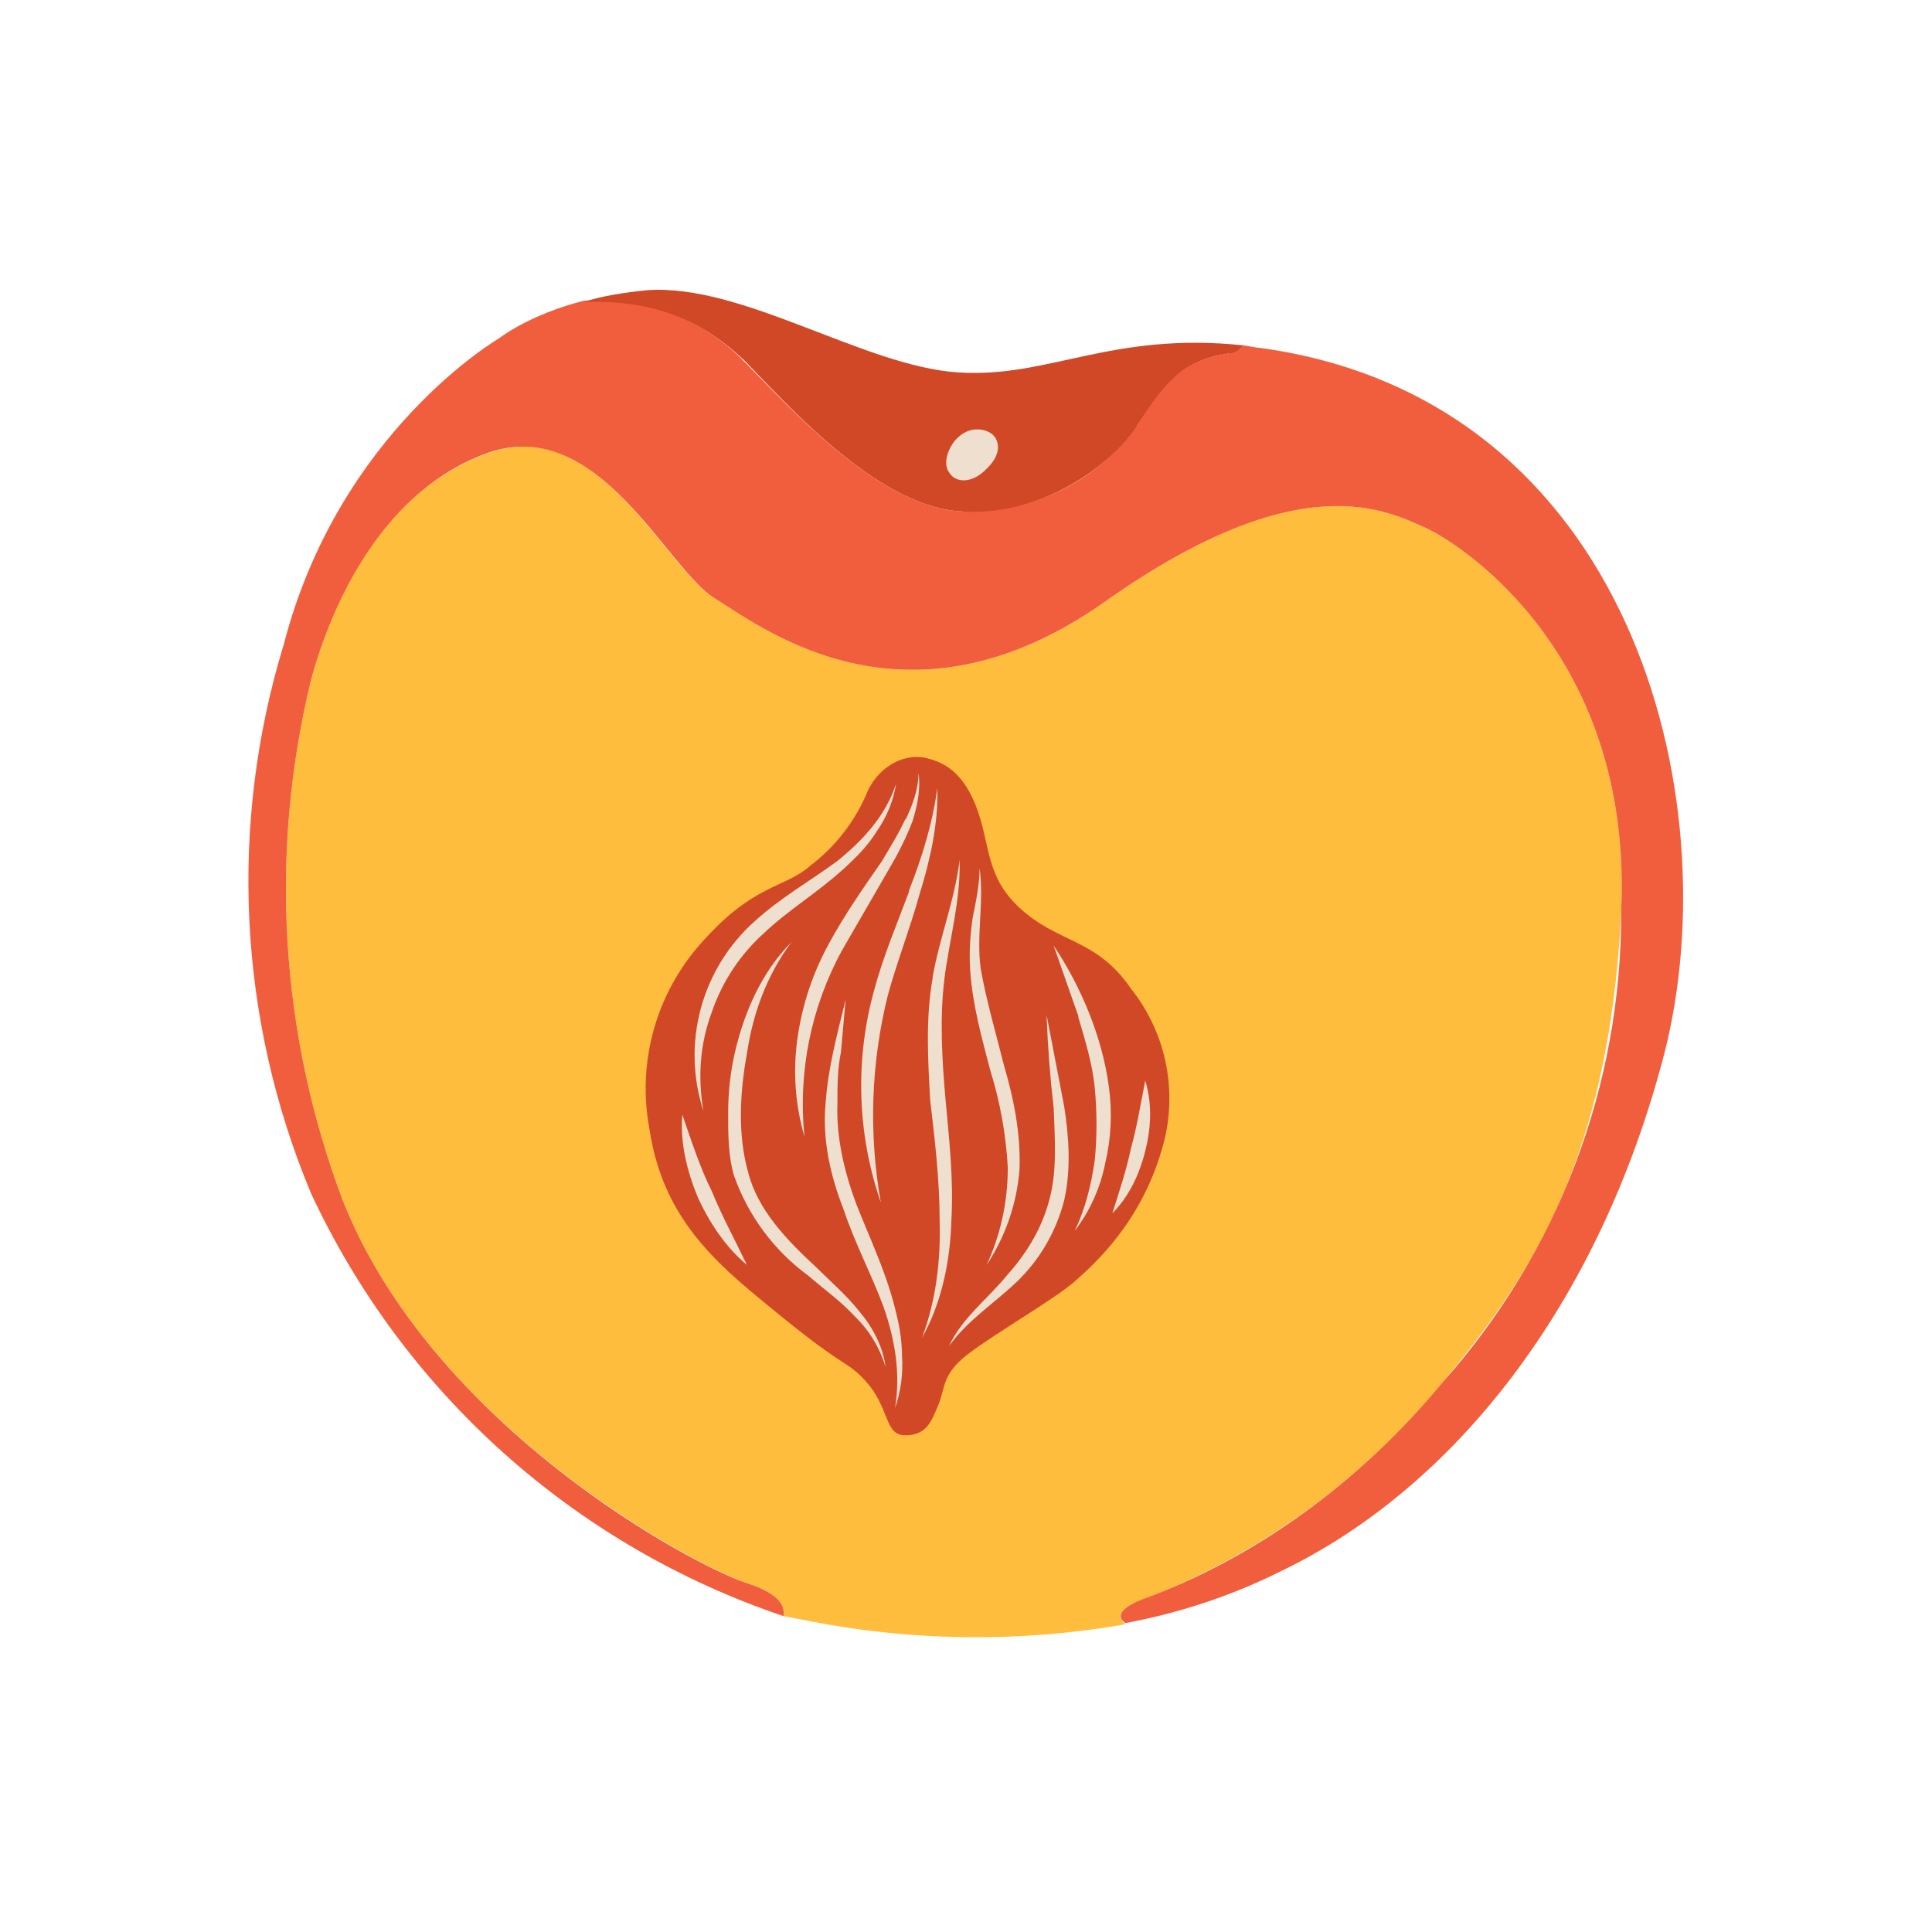
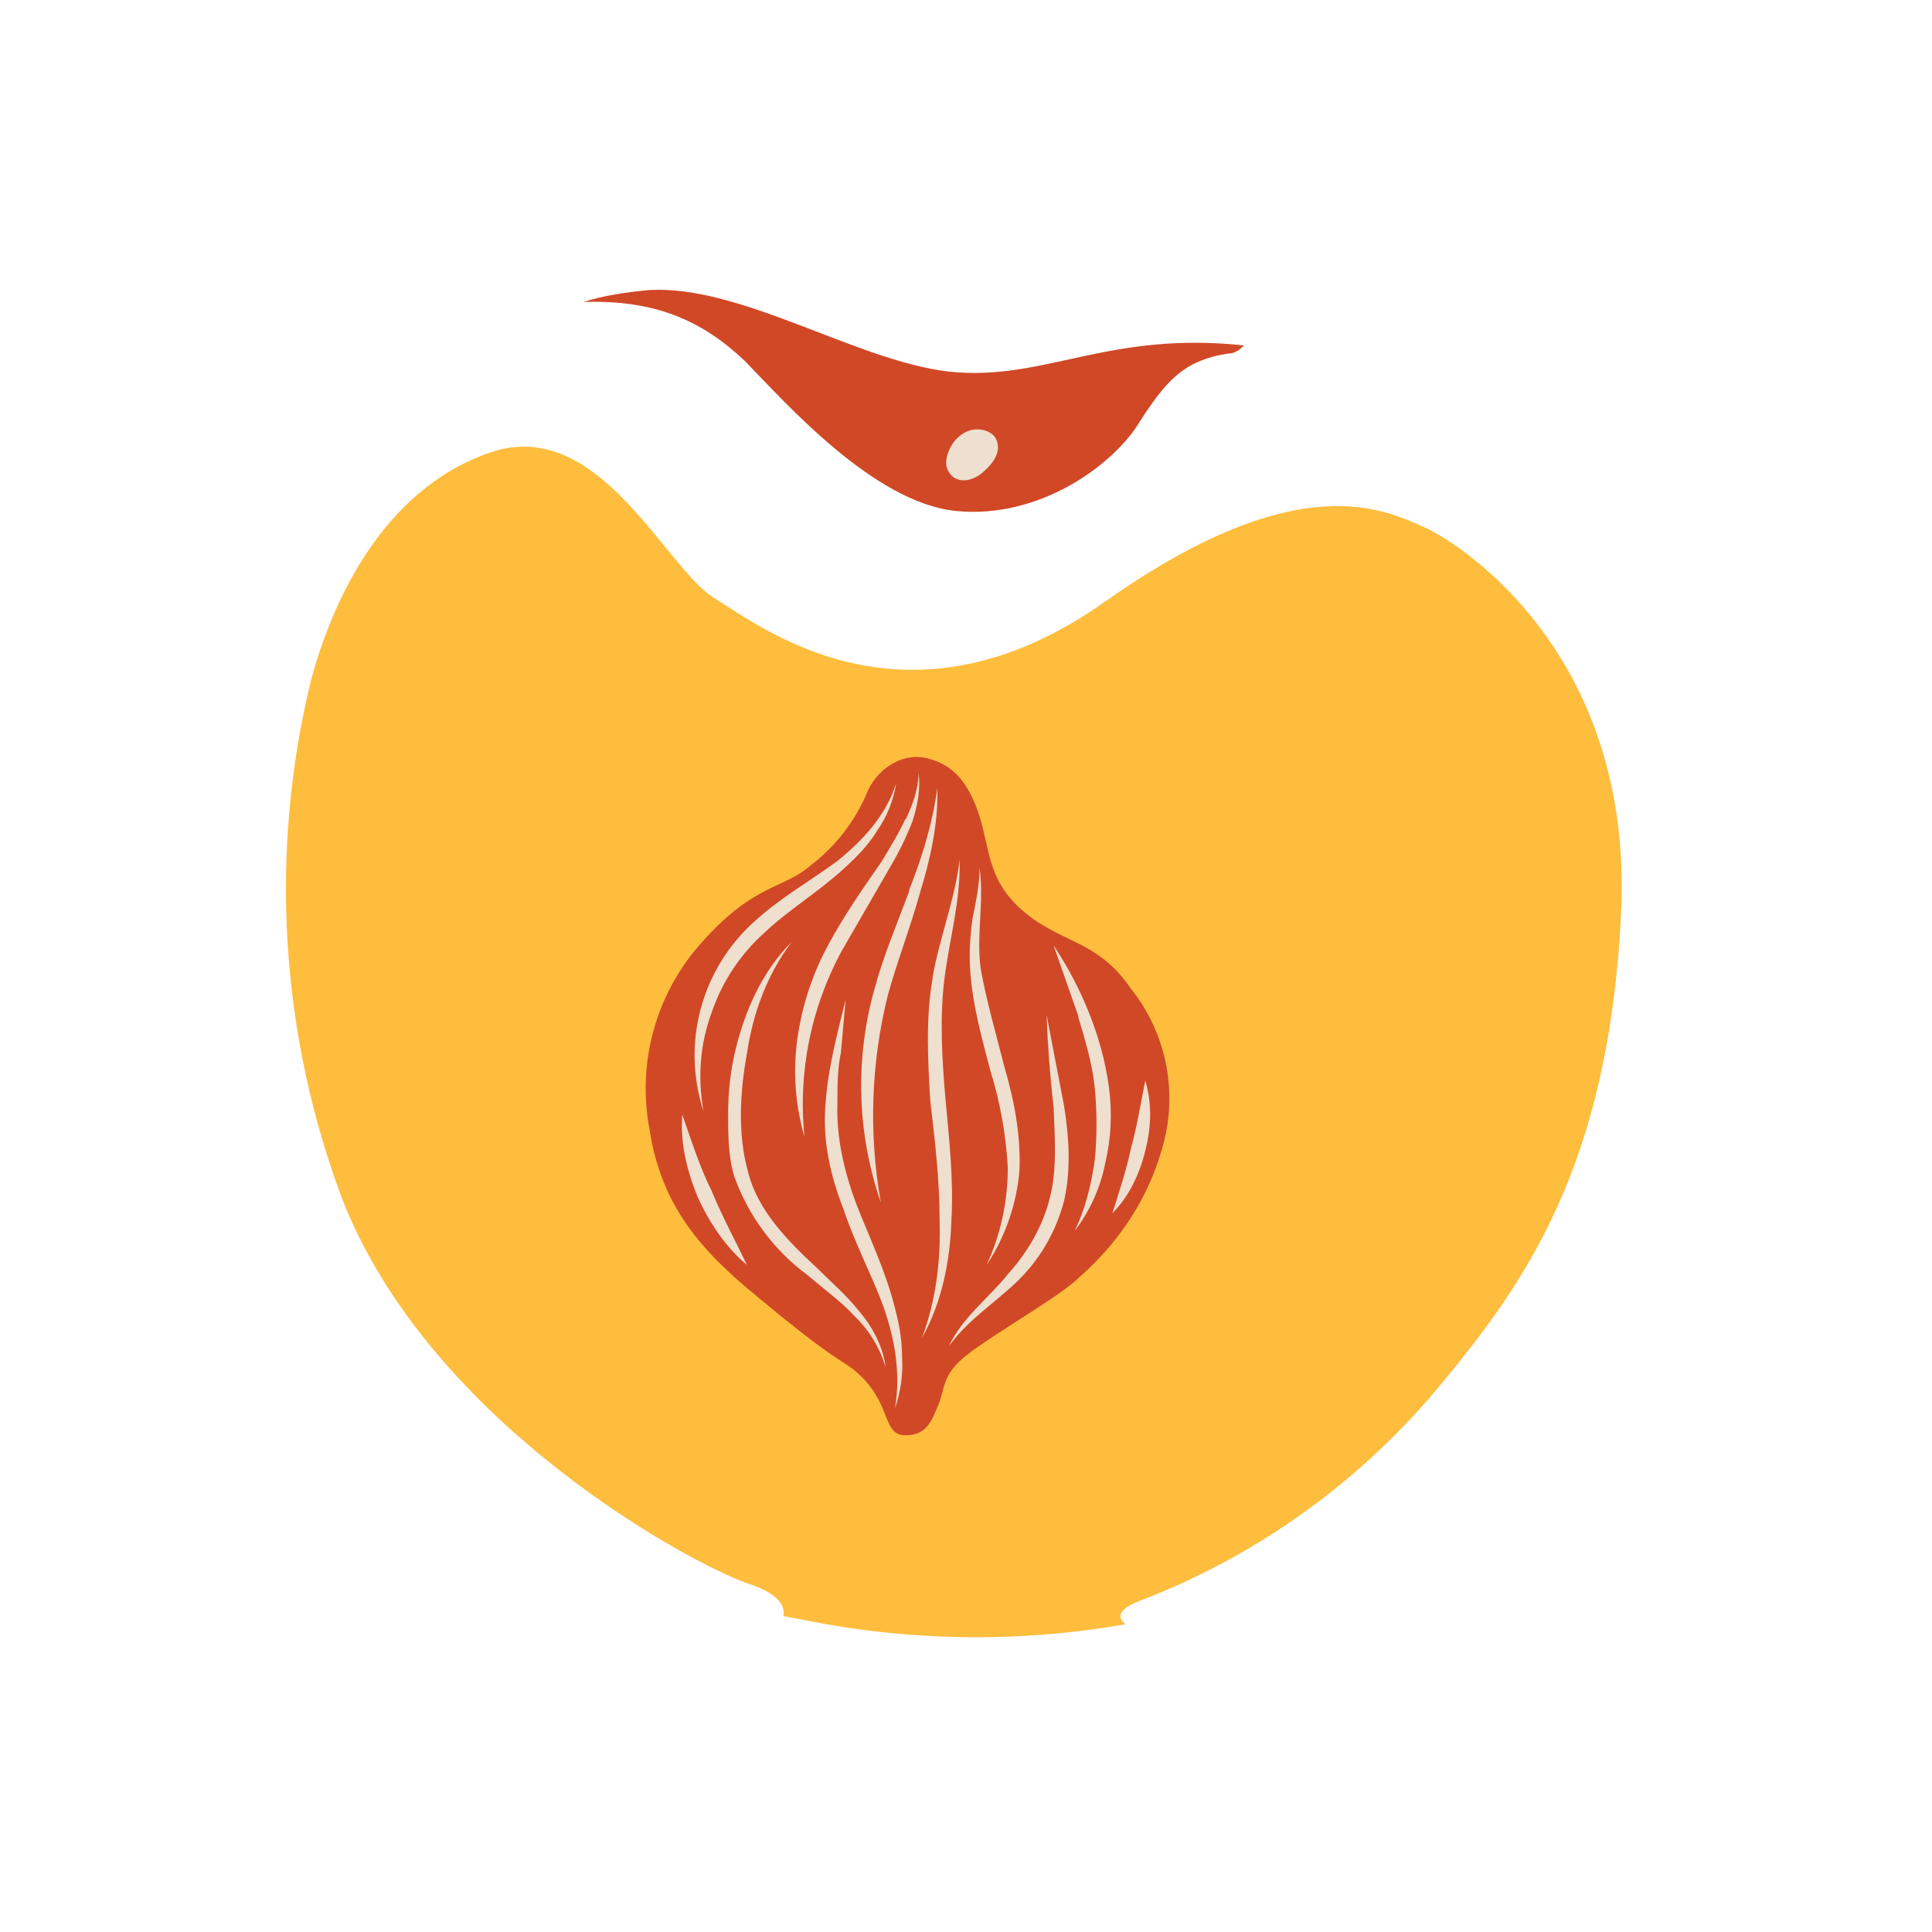
<svg xmlns="http://www.w3.org/2000/svg" width="140" height="140" viewBox="0 0 140 140" fill="none">
  <path d="M81.543 117.702C80.947 117.192 80.947 116.596 82.82 115.915C91.293 112.623 98.772 107.2 104.532 100.172C110.492 92.939 116.623 84.429 117.474 66.048C118.326 47.666 106.235 39.667 103.425 38.306C100.53 37.029 94.314 33.54 80.095 43.582C65.79 53.708 55.318 45.539 51.741 43.326C48.165 41.114 43.397 30.136 35.563 32.774C27.56 35.497 23.983 43.922 22.536 49.283C19.49 61.794 20.291 74.933 24.835 86.982C31.306 103.321 50.209 113.362 54.125 114.724C56.254 115.404 56.935 116.255 56.765 117.106L58.127 117.362C65.842 118.943 73.785 119.058 81.543 117.702Z" fill="#FEBD3D" />
-   <path d="M91.164 25.201L90.142 25.03C89.802 25.371 89.461 25.541 88.95 25.626C85.715 26.137 84.352 27.668 82.479 30.732C81.007 32.827 79.018 34.507 76.707 35.61C74.395 36.713 71.837 37.202 69.281 37.029C63.321 36.434 56.935 29.2 53.955 26.222C52.457 24.671 50.634 23.47 48.618 22.706C46.601 21.941 44.441 21.63 42.29 21.797C38.288 22.818 36.16 24.52 36.16 24.52C36.16 24.52 24.58 31.242 20.578 46.645C16.562 59.742 17.255 73.831 22.536 86.471C25.869 93.628 30.621 100.033 36.505 105.299C42.389 110.565 49.281 114.582 56.765 117.106C56.935 116.255 56.254 115.404 54.125 114.724C50.209 113.447 31.306 103.321 24.835 86.982C20.291 74.933 19.49 61.794 22.536 49.283C23.984 43.922 27.645 35.497 35.478 32.774C43.397 30.136 48.25 41.114 51.741 43.326C55.318 45.539 65.79 53.708 80.095 43.582C94.315 33.54 100.53 37.029 103.425 38.306C106.235 39.667 118.326 47.666 117.474 66.048C117.522 78.629 112.912 90.783 104.532 100.172C98.572 107.405 90.909 112.937 82.735 115.915C81.032 116.596 80.947 117.191 81.543 117.617C85.204 116.936 89.035 115.745 92.782 113.873C105.213 107.916 115.857 94.726 120.625 76.259C125.308 57.793 118.241 28.86 91.249 25.201H91.164Z" fill="#F15E3E" />
  <path d="M88.95 25.626C89.461 25.626 89.802 25.371 90.142 25.03C80.521 24.009 76.008 27.413 69.452 26.988C62.64 26.562 53.785 20.52 46.888 21.031C45.185 21.201 43.567 21.456 42.29 21.882C47.484 21.711 50.89 23.243 53.955 26.137C56.935 29.2 63.321 36.433 69.281 37.029C75.327 37.625 80.606 33.71 82.479 30.732C84.438 27.668 85.715 26.137 88.95 25.626Z" fill="#D14827" />
  <path d="M69.452 31.668C68.771 32.264 68.26 33.54 68.771 34.221C69.196 34.987 70.388 35.072 71.41 34.051C72.517 33.029 72.432 32.178 72.091 31.668C71.751 31.157 70.474 30.732 69.452 31.668Z" fill="#EEDFCF" />
  <path d="M62.895 57.282C62.017 59.438 60.576 61.319 58.723 62.729C56.765 64.431 54.636 64.005 50.805 68.345C49.194 70.151 48.018 72.302 47.369 74.633C46.719 76.964 46.613 79.412 47.058 81.791C47.91 87.407 50.805 90.641 54.977 94.045C60.597 98.725 60.937 98.47 62.044 99.406C64.599 101.619 63.917 103.831 65.45 104.001C67.153 104.086 67.493 102.98 68.004 101.789C68.515 100.512 68.26 99.576 70.133 98.129C72.006 96.683 76.434 94.13 77.881 92.853C79.329 91.577 82.65 88.599 84.182 83.323C84.785 81.345 84.899 79.251 84.513 77.221C84.127 75.19 83.254 73.283 81.968 71.664C79.414 67.92 76.689 68.43 73.794 65.707C71.921 63.92 71.751 62.218 71.24 60.091C70.388 56.602 68.941 55.41 67.323 54.985C65.62 54.474 63.747 55.495 62.895 57.282Z" fill="#D14827" />
  <path d="M64.939 56.772C64.746 57.994 64.28 59.157 63.577 60.176C62.895 61.282 62.044 62.133 61.107 62.984C59.234 64.686 57.105 65.963 55.403 67.579C53.647 69.145 52.327 71.139 51.571 73.366C50.72 75.664 50.549 78.046 50.975 80.514C50.187 78.102 50.122 75.511 50.788 73.062C51.453 70.613 52.821 68.411 54.721 66.728C56.595 65.026 58.723 63.835 60.682 62.388C62.47 60.942 64.173 59.155 64.939 56.772ZM53.274 76.174C52.933 77.621 52.763 79.153 52.763 80.684C52.763 82.131 52.763 83.748 53.189 85.195C54.212 88.088 56.08 90.608 58.553 92.428C59.745 93.449 60.937 94.3 61.959 95.406C62.996 96.418 63.758 97.677 64.173 99.066C64.002 97.619 63.236 96.172 62.3 95.066C61.363 93.875 60.171 92.853 59.149 91.832C57.02 89.875 54.892 87.662 54.211 84.939C53.444 82.216 53.614 79.153 54.125 76.344C54.551 73.451 55.573 70.643 57.361 68.26C55.232 70.388 53.955 73.281 53.274 76.174ZM50.549 86.726C51.401 88.599 52.593 90.386 54.125 91.662C53.274 89.875 52.337 88.173 51.571 86.301C50.72 84.599 50.123 82.727 49.442 80.769C49.272 82.812 49.783 84.854 50.549 86.726ZM65.62 59.325C65.109 60.431 64.513 61.367 63.917 62.388C62.555 64.346 61.193 66.303 60.086 68.345C58.905 70.483 58.126 72.82 57.787 75.238C57.447 77.63 57.622 80.067 58.298 82.386C57.813 77.704 58.764 72.986 61.022 68.856L64.513 62.814C65.141 61.753 65.682 60.643 66.131 59.495C66.472 58.389 66.727 57.197 66.557 56.006C66.557 57.197 66.131 58.304 65.62 59.41M59.83 79.918C59.575 82.557 60.171 85.195 61.107 87.577C61.959 90.13 63.151 92.343 64.002 94.641C64.854 97.023 65.28 99.576 64.854 102.044C65.28 100.853 65.45 99.491 65.365 98.3C65.365 96.938 65.109 95.747 64.769 94.47C64.088 91.917 62.981 89.62 62.044 87.237C61.193 84.939 60.597 82.472 60.682 80.004C60.682 78.727 60.682 77.451 60.937 76.259L61.278 72.43C60.682 74.898 60.001 77.366 59.83 79.918ZM65.876 64.601C65.024 66.898 64.002 69.281 63.321 71.834C61.945 76.875 62.123 82.214 63.832 87.152C62.937 82.151 63.111 77.018 64.343 72.09C65.024 69.622 65.961 67.239 66.642 64.771C67.408 62.303 68.004 59.665 67.919 57.112C67.579 59.665 66.812 62.133 65.876 64.516M67.579 70.898C67.068 73.791 67.238 76.855 67.408 79.748C67.749 82.642 68.089 85.535 68.089 88.428C68.175 91.322 67.834 94.215 66.812 96.938C68.26 94.385 68.856 91.322 68.941 88.428C69.111 85.45 68.771 82.472 68.515 79.663C68.26 76.77 68.089 73.791 68.43 70.983C68.771 68.175 69.622 65.282 69.537 62.303C69.196 65.197 68.089 67.92 67.579 70.813M70.474 66.558C70.303 67.749 70.218 69.026 70.303 70.302C70.474 72.855 71.155 75.238 71.751 77.536C72.468 79.828 72.897 82.201 73.028 84.599C73.028 87.067 72.517 89.45 71.495 91.662C72.858 89.62 73.709 87.152 73.879 84.684C73.965 82.131 73.454 79.578 72.772 77.281C72.177 74.898 71.495 72.6 71.07 70.217C70.729 67.835 71.325 65.367 70.984 62.899C70.984 64.09 70.729 65.282 70.474 66.558ZM76.349 80.174C76.434 82.472 76.604 84.684 76.093 86.726C75.582 88.854 74.475 90.726 73.028 92.343C71.666 94.045 69.707 95.492 68.771 97.534C70.133 95.662 72.006 94.47 73.624 92.939C75.327 91.322 76.519 89.279 77.115 86.982C77.626 84.684 77.456 82.386 77.115 80.174L75.838 73.536C75.923 75.834 76.093 78.046 76.349 80.259V80.174ZM78.137 73.706C78.648 75.408 79.159 77.11 79.329 78.812C79.499 80.599 79.499 82.386 79.329 84.088C79.073 85.875 78.648 87.577 77.881 89.194C78.988 87.74 79.746 86.052 80.095 84.258C80.521 82.472 80.606 80.599 80.35 78.727C80.095 76.855 79.584 75.068 78.903 73.366C78.222 71.664 77.37 70.047 76.349 68.515L78.137 73.621M81.968 83.152C81.628 84.769 81.117 86.301 80.606 87.918C81.798 86.726 82.564 85.109 82.99 83.408C83.416 81.706 83.501 80.004 82.99 78.302C82.65 80.004 82.394 81.621 81.968 83.152Z" fill="#EEDFCF" />
</svg>